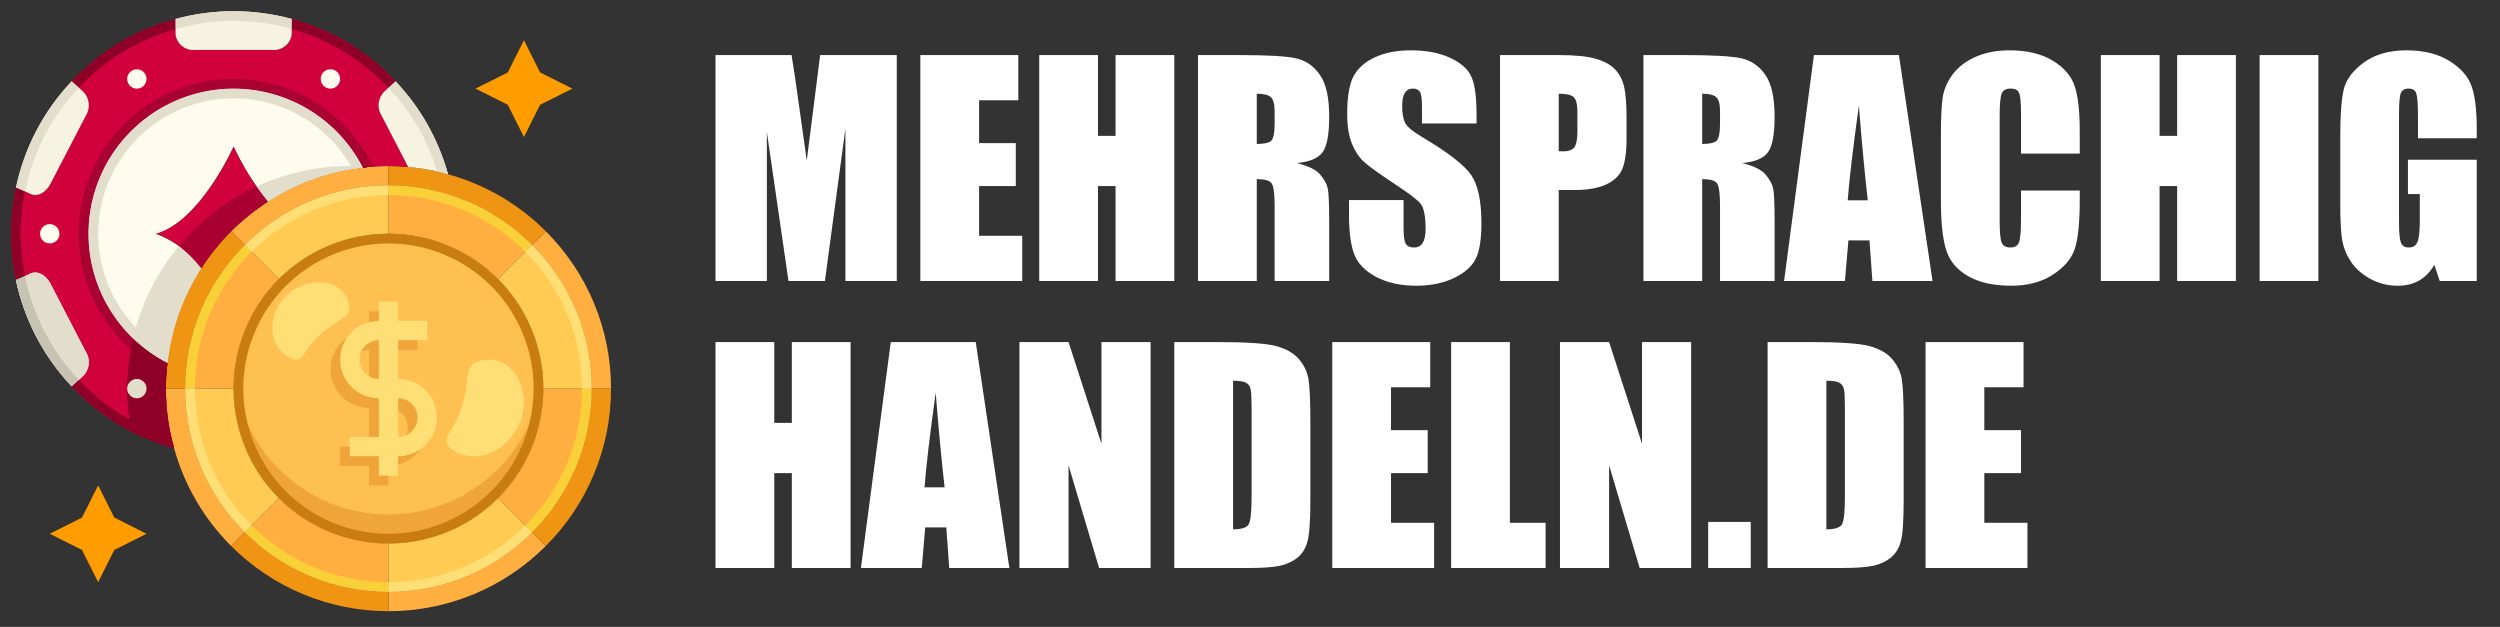
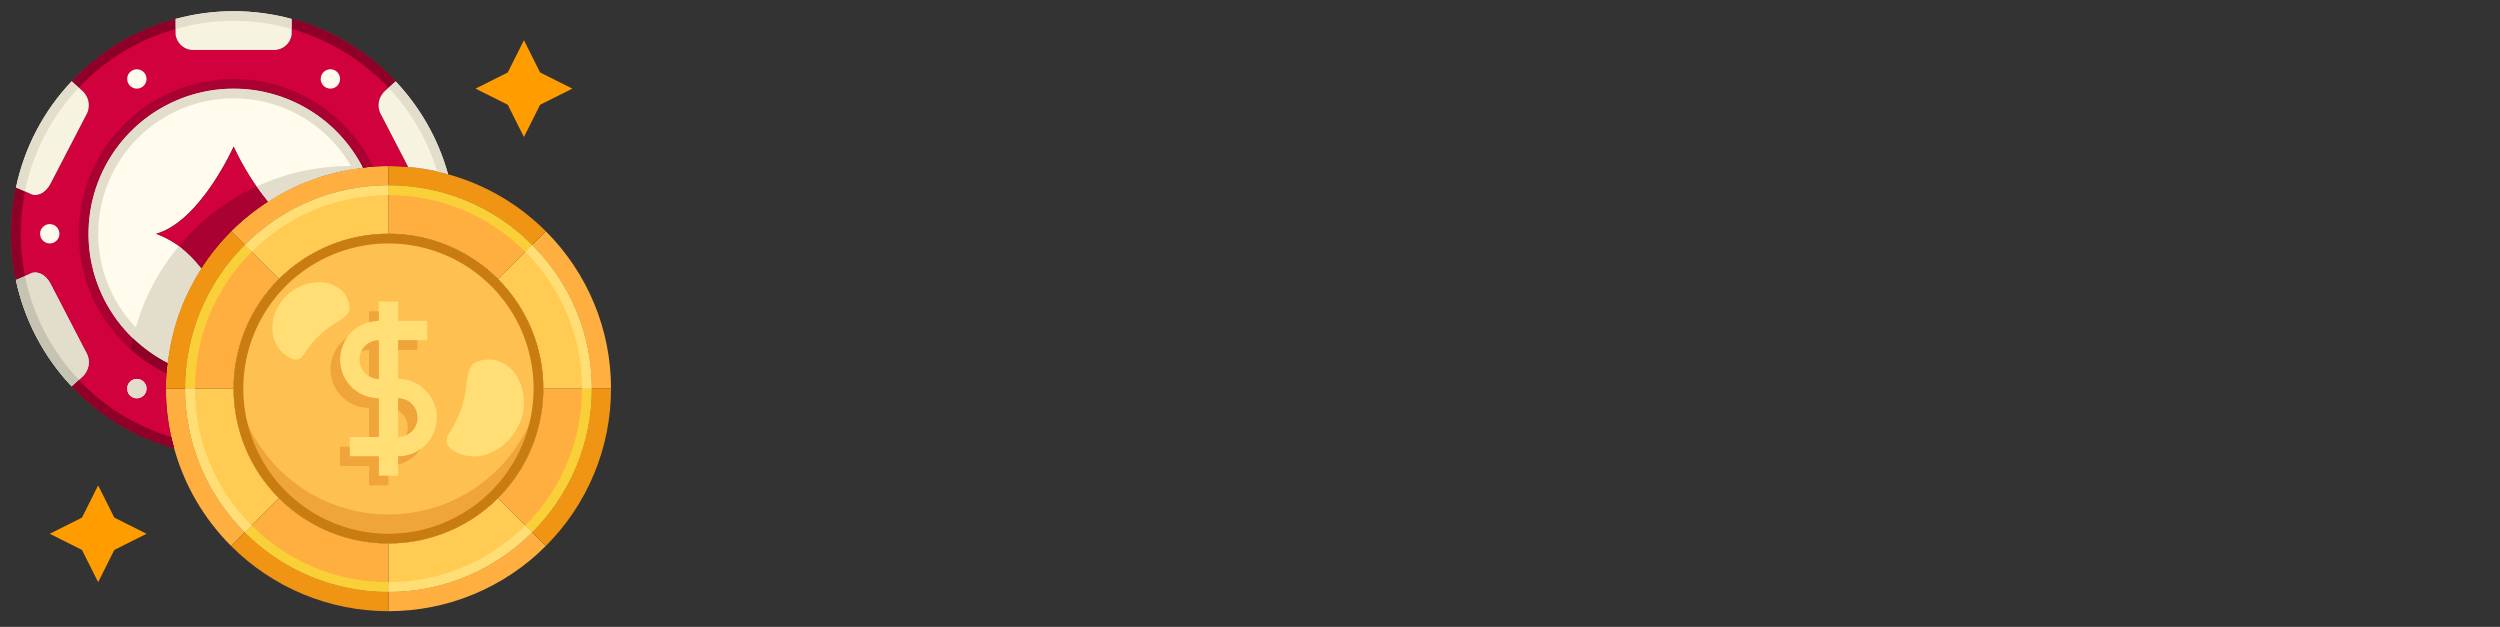
<svg xmlns="http://www.w3.org/2000/svg" width="331" height="83" viewBox="0 0 331 83" fill="none">
  <rect x="0" y="0" width="331" height="83" fill="#333333" stroke="none" />
  <path d="M19.4 70.671L15.134 72.811L12.994 77.077L10.854 72.811L6.588 70.671L10.854 68.531L12.994 64.265L15.134 68.531L19.4 70.671ZM75.775 11.733L71.509 13.873L69.369 18.14L67.23 13.873L62.963 11.733L67.23 9.594L69.369 5.327L71.509 9.594L75.775 11.733Z" fill="#FF9C00" />
  <path d="M51.432 71.952C62.754 71.952 71.932 62.774 71.932 51.452C71.932 40.13 62.754 30.952 51.432 30.952C40.11 30.952 30.932 40.13 30.932 51.452C30.932 62.774 40.11 71.952 51.432 71.952Z" fill="#FFC052" />
  <path d="M71.932 51.452C71.932 56.889 69.772 62.103 65.927 65.948C62.083 69.792 56.869 71.952 51.432 71.952C45.995 71.952 40.781 69.792 36.936 65.948C33.092 62.103 30.932 56.889 30.932 51.452C30.929 50.81 30.959 50.169 31.021 49.53C31.498 54.613 33.855 59.335 37.63 62.773C41.405 66.21 46.327 68.115 51.432 68.115C56.537 68.115 61.459 66.21 65.234 62.773C69.009 59.335 71.365 54.613 71.842 49.53C71.905 50.169 71.934 50.81 71.932 51.452Z" fill="#F0A53B" />
  <path d="M72.265 30.619C75.005 33.352 77.179 36.599 78.661 40.174C80.143 43.749 80.904 47.582 80.9 51.452H78.338C78.343 47.919 77.649 44.419 76.294 41.156C74.939 37.892 72.952 34.93 70.445 32.439L72.265 30.619ZM51.432 78.359C54.965 78.364 58.465 77.669 61.728 76.315C64.992 74.96 67.954 72.972 70.445 70.466L72.265 72.285C69.532 75.026 66.285 77.2 62.71 78.682C59.135 80.164 55.302 80.925 51.432 80.921V78.359ZM32.418 70.466L30.599 72.285C27.003 68.699 24.403 64.24 23.052 59.345C22.324 56.778 21.957 54.121 21.963 51.452H24.526C24.52 54.986 25.215 58.485 26.569 61.749C27.924 65.012 29.912 67.975 32.418 70.466ZM51.432 21.984V24.546C47.898 24.541 44.399 25.235 41.135 26.59C37.872 27.945 34.909 29.933 32.418 32.439L30.599 30.619C35.275 25.942 41.391 22.977 47.959 22.201C49.111 22.051 50.271 21.978 51.432 21.984Z" fill="#FFAF3F" />
  <path d="M32.417 70.466C34.908 72.972 37.871 74.96 41.134 76.314C44.398 77.669 47.897 78.364 51.431 78.358V80.921C47.561 80.925 43.728 80.164 40.153 78.682C36.578 77.2 33.33 75.026 30.598 72.285L32.417 70.466ZM32.417 32.438C29.911 34.929 27.923 37.892 26.569 41.156C25.214 44.419 24.519 47.919 24.525 51.452H21.962C21.957 50.291 22.03 49.131 22.18 47.98C22.691 43.535 24.221 39.269 26.652 35.513C27.79 33.746 29.112 32.106 30.598 30.619L32.417 32.438ZM59.323 23.073C64.218 24.423 68.678 27.024 72.264 30.619L70.445 32.438C67.954 29.932 64.991 27.944 61.727 26.59C58.464 25.235 54.964 24.541 51.431 24.546V21.983C52.289 21.983 53.135 22.022 53.968 22.099C55.781 22.245 57.575 22.571 59.323 23.073ZM78.337 51.452H80.9C80.903 55.322 80.142 59.155 78.66 62.73C77.178 66.305 75.005 69.553 72.264 72.285L70.445 70.466C72.951 67.975 74.939 65.012 76.293 61.749C77.648 58.485 78.343 54.986 78.337 51.452Z" fill="#F09413" />
  <path d="M75.775 51.452H78.338C78.343 54.986 77.649 58.485 76.294 61.749C74.939 65.012 72.952 67.975 70.445 70.466L68.639 68.659L66.14 66.161L65.935 65.956C67.839 64.051 69.349 61.79 70.378 59.301C71.407 56.812 71.935 54.145 71.932 51.452H75.775ZM36.723 66.161L36.928 65.956C38.833 67.86 41.094 69.369 43.583 70.398C46.072 71.427 48.739 71.955 51.432 71.952V78.358C47.898 78.364 44.399 77.669 41.135 76.314C37.872 74.96 34.909 72.972 32.418 70.466L34.224 68.659L36.723 66.161ZM36.723 36.743L36.928 36.948C35.024 38.853 33.514 41.114 32.486 43.603C31.457 46.092 30.929 48.759 30.932 51.452H24.525C24.52 47.919 25.215 44.419 26.569 41.156C27.924 37.892 29.912 34.929 32.418 32.438L34.224 34.245L36.723 36.743ZM66.14 36.743L65.935 36.948C64.031 35.045 61.769 33.535 59.281 32.506C56.792 31.477 54.125 30.949 51.432 30.952V24.546C54.965 24.541 58.465 25.235 61.728 26.59C64.992 27.945 67.954 29.932 70.445 32.438L68.639 34.245L66.14 36.743Z" fill="#FFAF3F" />
  <path d="M36.928 65.956L36.723 66.161L34.224 68.659L32.418 70.466C29.912 67.975 27.924 65.012 26.569 61.749C25.215 58.485 24.52 54.986 24.525 51.452H30.932C30.929 54.145 31.457 56.812 32.486 59.301C33.514 61.79 35.024 64.051 36.928 65.956ZM51.432 27.108V30.952C48.739 30.949 46.072 31.477 43.583 32.506C41.094 33.535 38.833 35.045 36.928 36.948L36.723 36.743L34.224 34.245L32.418 32.438C34.909 29.932 37.872 27.945 41.135 26.59C44.399 25.235 47.898 24.541 51.432 24.546V27.108ZM78.338 51.452H71.932C71.935 48.759 71.407 46.092 70.378 43.603C69.349 41.114 67.839 38.853 65.935 36.948L66.14 36.743L68.639 34.245L70.445 32.438C72.952 34.929 74.939 37.892 76.294 41.156C77.649 44.419 78.343 47.919 78.338 51.452ZM68.639 68.659L70.445 70.466C67.954 72.972 64.992 74.96 61.728 76.314C58.465 77.669 54.965 78.364 51.432 78.358V71.952C54.125 71.955 56.792 71.427 59.281 70.398C61.769 69.369 64.031 67.86 65.935 65.956L66.14 66.161L68.639 68.659Z" fill="#FFCB52" />
  <path d="M51.432 30.952C47.377 30.952 43.414 32.154 40.042 34.407C36.671 36.66 34.044 39.861 32.492 43.607C30.941 47.353 30.535 51.475 31.326 55.452C32.117 59.428 34.069 63.081 36.936 65.948C39.803 68.815 43.456 70.767 47.432 71.558C51.409 72.349 55.531 71.943 59.277 70.392C63.023 68.84 66.224 66.213 68.477 62.841C70.729 59.47 71.932 55.507 71.932 51.452C71.932 46.015 69.772 40.801 65.927 36.956C62.083 33.112 56.869 30.952 51.432 30.952ZM51.432 70.671C47.63 70.671 43.915 69.544 40.754 67.432C37.594 65.32 35.13 62.319 33.676 58.807C32.221 55.295 31.841 51.431 32.582 47.703C33.324 43.975 35.154 40.55 37.842 37.862C40.53 35.175 43.954 33.344 47.682 32.603C51.41 31.861 55.275 32.242 58.786 33.696C62.298 35.151 65.3 37.614 67.412 40.775C69.523 43.935 70.65 47.651 70.65 51.452C70.65 56.549 68.626 61.438 65.021 65.042C61.417 68.646 56.529 70.671 51.432 70.671Z" fill="#C97C10" />
  <path d="M52.713 50.17V45.045H56.557V42.483H52.713V39.92H50.15V42.483C48.791 42.483 47.487 43.022 46.526 43.984C45.565 44.945 45.025 46.248 45.025 47.608C45.025 48.967 45.565 50.27 46.526 51.231C47.487 52.193 48.791 52.733 50.15 52.733V57.858H46.307V60.42H50.15V62.983H52.713V60.42C54.072 60.42 55.376 59.88 56.337 58.919C57.298 57.958 57.838 56.654 57.838 55.295C57.838 53.936 57.298 52.632 56.337 51.671C55.376 50.71 54.072 50.17 52.713 50.17ZM48.34 49.418C47.982 49.059 47.739 48.603 47.64 48.106C47.541 47.61 47.592 47.095 47.786 46.627C47.98 46.159 48.307 45.759 48.728 45.478C49.149 45.196 49.644 45.046 50.15 45.045V50.17C49.814 50.17 49.48 50.104 49.17 49.975C48.859 49.846 48.577 49.657 48.34 49.418ZM54.523 57.105C54.286 57.344 54.004 57.534 53.693 57.663C53.383 57.792 53.049 57.858 52.713 57.858V52.733C53.219 52.733 53.714 52.884 54.135 53.165C54.556 53.447 54.884 53.847 55.077 54.315C55.271 54.783 55.322 55.297 55.223 55.794C55.124 56.291 54.881 56.747 54.523 57.105ZM61.691 51.522C61.395 53.502 60.697 55.401 59.641 57.102C59.297 57.515 59.119 58.04 59.14 58.576C59.251 58.965 59.499 59.299 59.839 59.518C60.498 59.97 61.251 60.264 62.042 60.377C62.832 60.489 63.638 60.418 64.397 60.169C65.893 59.668 67.178 58.68 68.046 57.363C68.832 56.274 69.286 54.981 69.355 53.64C69.423 52.299 69.102 50.967 68.43 49.803C67.884 48.911 67.062 48.221 66.089 47.838C65.552 47.648 64.982 47.57 64.413 47.611C63.845 47.652 63.291 47.81 62.787 48.075C61.819 48.793 61.844 50.48 61.691 51.522ZM44 43.045C42.571 43.99 41.35 45.218 40.413 46.653C40.164 47.037 39.9 47.459 39.448 47.577C39.1 47.638 38.741 47.577 38.432 47.405C37.827 47.097 37.303 46.651 36.903 46.103C36.502 45.556 36.236 44.922 36.126 44.252C35.931 42.945 36.203 41.612 36.895 40.486C37.474 39.478 38.325 38.652 39.351 38.103C40.377 37.555 41.536 37.305 42.697 37.383C43.606 37.454 44.469 37.807 45.166 38.394C45.523 38.715 45.808 39.108 46 39.548C46.192 39.988 46.287 40.464 46.28 40.944C46.102 41.933 44.761 42.543 44 43.045Z" fill="#FFDF75" />
  <path d="M69.551 69.572L70.448 70.469C72.954 67.977 74.942 65.014 76.296 61.75C77.65 58.486 78.344 54.986 78.338 51.452H77.057C77.061 54.818 76.4 58.151 75.112 61.261C73.824 64.37 71.934 67.195 69.551 69.572ZM33.312 69.572L32.415 70.469C34.907 72.975 37.87 74.962 41.134 76.316C44.398 77.671 47.898 78.365 51.432 78.358V77.077C48.066 77.082 44.733 76.421 41.623 75.133C38.513 73.844 35.689 71.955 33.312 69.572ZM33.312 33.333L32.415 32.436C29.909 34.927 27.922 37.891 26.568 41.155C25.213 44.419 24.519 47.919 24.525 51.452H25.807C25.802 48.086 26.463 44.753 27.751 41.644C29.039 38.534 30.929 35.71 33.312 33.333ZM69.551 33.333L70.448 32.436C67.957 29.93 64.993 27.942 61.729 26.588C58.465 25.234 54.965 24.54 51.432 24.546V25.827C54.797 25.823 58.131 26.484 61.24 27.772C64.35 29.06 67.174 30.95 69.551 33.333Z" fill="#FAD039" />
  <path d="M25.807 51.452H24.525C24.52 54.986 25.215 58.485 26.569 61.749C27.924 65.012 29.912 67.975 32.418 70.466L33.315 69.569C30.932 67.193 29.041 64.369 27.753 61.26C26.465 58.151 25.803 54.818 25.807 51.452ZM51.432 25.827V24.546C47.898 24.541 44.399 25.235 41.135 26.59C37.872 27.945 34.909 29.932 32.418 32.438L33.315 33.335C35.691 30.952 38.515 29.062 41.624 27.773C44.733 26.485 48.066 25.824 51.432 25.827ZM69.551 33.333C71.934 35.71 73.824 38.534 75.112 41.644C76.4 44.753 77.061 48.086 77.057 51.452H78.338C78.343 47.919 77.649 44.419 76.294 41.156C74.939 37.892 72.952 34.929 70.445 32.438L69.551 33.333ZM51.432 77.077V78.358C54.965 78.364 58.465 77.669 61.728 76.314C64.992 74.96 67.954 72.972 70.445 70.466L69.549 69.569C67.172 71.952 64.348 73.842 61.239 75.131C58.13 76.419 54.797 77.081 51.432 77.077Z" fill="#FFDF75" />
  <path d="M52.712 61.52C53.597 61.299 54.406 60.842 55.053 60.199C55.266 59.982 55.46 59.747 55.632 59.496C54.777 60.097 53.758 60.42 52.712 60.421V61.52ZM50.15 60.421H46.306V59.14H45.025V61.702H48.868V64.265H51.431V62.983H50.15V60.421ZM50.15 52.733C49.213 52.735 48.295 52.48 47.493 51.995C46.692 51.511 46.039 50.816 45.606 49.986C45.172 49.156 44.975 48.223 45.036 47.289C45.096 46.354 45.412 45.454 45.949 44.687C45.055 45.311 44.384 46.203 44.032 47.234C43.68 48.265 43.665 49.381 43.991 50.421C44.316 51.461 44.965 52.369 45.842 53.016C46.719 53.662 47.779 54.012 48.868 54.015V57.858H50.15V52.733ZM52.712 45.046H55.275V46.327H52.712V45.046ZM50.15 41.202H48.868V42.665C49.286 42.55 49.717 42.489 50.15 42.483V41.202ZM55.275 55.296C55.275 54.616 55.005 53.965 54.524 53.484C54.044 53.003 53.392 52.733 52.712 52.733V54.371C53.263 54.684 53.676 55.191 53.871 55.794C54.066 56.397 54.027 57.051 53.763 57.627C54.045 57.5 54.303 57.324 54.523 57.106C54.762 56.869 54.951 56.587 55.08 56.277C55.209 55.966 55.276 55.632 55.275 55.296ZM47.818 46.558C48.148 46.407 48.506 46.328 48.868 46.327V49.815C49.256 50.045 49.699 50.168 50.15 50.171V45.046C49.657 45.047 49.175 45.19 48.761 45.458C48.347 45.726 48.02 46.108 47.818 46.558Z" fill="#F0A53B" />
  <path d="M50.535 15.334C50.203 14.82 50.065 14.205 50.148 13.598C50.23 12.992 50.526 12.435 50.983 12.028L51.432 11.618L52.38 10.773C48.654 6.788 43.887 3.926 38.619 2.509V4.559C38.542 5.167 38.232 5.721 37.754 6.103C37.275 6.486 36.666 6.667 36.057 6.609H25.807C25.197 6.667 24.588 6.486 24.11 6.103C23.632 5.721 23.321 5.167 23.244 4.559V2.509C17.981 3.921 13.218 6.78 9.496 10.76L10.444 11.606L10.906 12.028C11.36 12.437 11.654 12.994 11.736 13.599C11.818 14.204 11.683 14.819 11.354 15.334L6.665 24.367C6.011 25.622 4.769 26.161 3.872 25.584L3.308 25.341L2.116 24.828C1.677 26.84 1.458 28.893 1.463 30.953C1.46 33.007 1.675 35.055 2.104 37.064L3.308 36.552L3.872 36.308C4.769 35.732 6.011 36.282 6.665 37.525L11.354 46.571C11.682 47.086 11.817 47.701 11.735 48.306C11.653 48.911 11.359 49.467 10.906 49.877L9.484 51.145C13.17 55.069 17.864 57.906 23.052 59.345C22.903 58.869 22.779 58.386 22.68 57.897C22.2 55.783 21.959 53.621 21.963 51.453C21.963 50.773 21.989 50.094 22.04 49.428C22.066 48.967 22.104 48.506 22.168 48.057C19.472 46.676 17.141 44.677 15.365 42.223C13.588 39.769 12.417 36.93 11.947 33.938C11.476 30.945 11.72 27.884 12.658 25.004C13.596 22.123 15.201 19.506 17.343 17.364C19.485 15.222 22.103 13.616 24.983 12.679C27.863 11.741 30.925 11.497 33.917 11.968C36.91 12.438 39.748 13.609 42.202 15.386C44.656 17.162 46.655 19.493 48.036 22.189C48.485 22.125 48.946 22.086 49.407 22.061C50.074 22.009 50.753 21.984 51.432 21.984C52.305 21.981 53.177 22.024 54.045 22.112L50.535 15.334Z" fill="#D1013E" />
  <path d="M30.931 11.733C26.618 11.733 22.43 13.184 19.041 15.852C15.652 18.521 13.26 22.252 12.248 26.445C11.236 30.638 11.665 35.049 13.464 38.969C15.263 42.889 18.329 46.09 22.168 48.057C22.205 47.605 22.269 47.156 22.36 46.712C22.991 42.72 24.454 38.905 26.652 35.513C25.154 33.438 23.077 31.851 20.681 30.952C26.537 29.299 30.931 19.421 30.931 19.421C32.143 22.022 33.666 24.465 35.467 26.698C38.862 24.484 42.687 23.013 46.691 22.381C47.135 22.29 47.584 22.226 48.036 22.188C46.422 19.041 43.972 16.4 40.954 14.556C37.936 12.711 34.468 11.735 30.931 11.733Z" fill="#FFFCED" />
  <path d="M35.467 26.698C31.929 28.968 28.922 31.975 26.652 35.513C25.155 33.438 23.078 31.851 20.682 30.952C26.537 29.299 30.932 19.421 30.932 19.421C32.143 22.022 33.666 24.465 35.467 26.698Z" fill="#D1013E" />
  <path d="M3.872 36.308C4.769 35.731 6.011 36.282 6.665 37.525L11.354 46.571C11.682 47.086 11.817 47.7 11.735 48.306C11.653 48.91 11.359 49.467 10.906 49.876L9.484 51.145C5.777 47.218 3.223 42.346 2.104 37.064L3.872 36.308ZM6.665 24.366C6.011 25.622 4.769 26.16 3.872 25.584L2.116 24.828C3.225 19.545 5.78 14.675 9.496 10.76L10.906 12.028C11.36 12.437 11.654 12.993 11.736 13.599C11.818 14.204 11.683 14.819 11.354 15.334L6.665 24.366ZM38.619 2.508V4.558C38.542 5.166 38.232 5.72 37.753 6.103C37.275 6.486 36.666 6.667 36.057 6.608H25.807C25.197 6.667 24.588 6.486 24.11 6.103C23.631 5.72 23.321 5.166 23.244 4.558V2.508C28.278 1.142 33.585 1.142 38.619 2.508ZM59.324 23.073C58.853 22.923 58.374 22.799 57.889 22.701C56.624 22.412 55.339 22.215 54.045 22.111L50.535 15.334C50.203 14.82 50.065 14.204 50.147 13.598C50.23 12.992 50.526 12.435 50.983 12.028L51.432 11.618L52.38 10.773C55.664 14.244 58.049 18.467 59.324 23.073Z" fill="#F7F3E1" />
  <path d="M30.932 10.452C26.286 10.45 21.777 12.026 18.144 14.922C14.511 17.819 11.97 21.863 10.936 26.392C9.903 30.922 10.439 35.669 12.456 39.854C14.474 44.039 17.853 47.415 22.04 49.428C22.066 48.967 22.104 48.505 22.168 48.057C19.473 46.675 17.141 44.676 15.365 42.223C13.589 39.769 12.418 36.93 11.947 33.938C11.477 30.945 11.72 27.884 12.658 25.003C13.596 22.123 15.201 19.505 17.343 17.363C19.485 15.221 22.103 13.616 24.983 12.678C27.864 11.741 30.925 11.497 33.917 11.967C36.91 12.438 39.749 13.609 42.203 15.385C44.656 17.161 46.655 19.493 48.037 22.188C48.485 22.124 48.947 22.086 49.408 22.06C47.733 18.582 45.111 15.648 41.843 13.594C38.574 11.54 34.792 10.451 30.932 10.452Z" fill="#A80132" />
  <path d="M30.932 11.733C26.618 11.733 22.43 13.184 19.041 15.852C15.653 18.521 13.26 22.252 12.248 26.445C11.237 30.638 11.665 35.049 13.464 38.969C15.263 42.889 18.329 46.09 22.168 48.057C22.205 47.605 22.269 47.156 22.36 46.712C19.91 45.378 17.805 43.491 16.212 41.201C14.619 38.912 13.582 36.282 13.184 33.521C12.785 30.761 13.036 27.945 13.916 25.298C14.796 22.651 16.281 20.246 18.253 18.274C20.226 16.301 22.631 14.816 25.278 13.936C27.924 13.056 30.74 12.805 33.501 13.204C36.261 13.603 38.891 14.64 41.181 16.233C43.471 17.826 45.357 19.931 46.691 22.381C47.135 22.29 47.584 22.226 48.036 22.188C46.422 19.041 43.972 16.4 40.954 14.556C37.937 12.711 34.468 11.735 30.932 11.733ZM10.906 49.876L9.484 51.145C5.777 47.218 3.223 42.346 2.104 37.064L3.872 36.308C4.769 35.731 6.011 36.282 6.665 37.525L11.354 46.571C11.682 47.086 11.817 47.7 11.735 48.305C11.653 48.91 11.359 49.467 10.906 49.876Z" fill="#E3DECB" />
  <path d="M2.744 30.953C2.744 29.067 2.931 27.187 3.304 25.339L2.116 24.827C1.677 26.839 1.458 28.893 1.463 30.953C1.46 33.007 1.675 35.055 2.104 37.064L3.303 36.552C2.931 34.708 2.744 32.833 2.744 30.953ZM23.244 3.835V2.509C17.981 3.921 13.218 6.78 9.496 10.76L10.439 11.61C13.928 7.91 18.352 5.223 23.244 3.835ZM23.052 59.345C17.864 57.906 13.17 55.069 9.484 51.145L10.432 50.299C13.788 53.85 18.009 56.468 22.68 57.897C22.779 58.386 22.903 58.869 23.052 59.345ZM51.432 11.621L52.376 10.773C48.651 6.789 43.886 3.926 38.619 2.509V3.835C43.515 5.225 47.943 7.916 51.432 11.621Z" fill="#8F0029" />
  <path d="M3.303 36.551L2.104 37.063C3.223 42.346 5.777 47.218 9.484 51.144L10.438 50.294C6.819 46.471 4.347 41.709 3.303 36.551Z" fill="#C7C3B2" />
  <path d="M10.439 11.605L9.496 10.76C5.78 14.675 3.225 19.545 2.116 24.828L3.304 25.34C4.35 20.184 6.822 15.426 10.439 11.605ZM30.931 2.765C33.531 2.765 36.118 3.125 38.619 3.834V2.508C33.585 1.142 28.278 1.142 23.244 2.508V3.834C25.745 3.125 28.332 2.765 30.931 2.765ZM59.324 23.073C58.853 22.923 58.374 22.799 57.889 22.701C56.621 18.558 54.411 14.764 51.431 11.618L52.38 10.773C55.664 14.244 58.048 18.467 59.324 23.073Z" fill="#E3DECB" />
  <path d="M6.588 32.233C7.296 32.233 7.869 31.66 7.869 30.952C7.869 30.244 7.296 29.671 6.588 29.671C5.88 29.671 5.307 30.244 5.307 30.952C5.307 31.66 5.88 32.233 6.588 32.233Z" fill="#FFFCED" />
  <path d="M18.119 52.733C18.827 52.733 19.4 52.16 19.4 51.452C19.4 50.745 18.827 50.171 18.119 50.171C17.412 50.171 16.838 50.745 16.838 51.452C16.838 52.16 17.412 52.733 18.119 52.733Z" fill="#FFFCED" />
  <path d="M18.119 11.733C18.827 11.733 19.4 11.16 19.4 10.452C19.4 9.745 18.827 9.171 18.119 9.171C17.412 9.171 16.838 9.745 16.838 10.452C16.838 11.16 17.412 11.733 18.119 11.733Z" fill="#FFFCED" />
  <path d="M43.744 11.733C44.452 11.733 45.025 11.16 45.025 10.452C45.025 9.745 44.452 9.171 43.744 9.171C43.036 9.171 42.463 9.745 42.463 10.452C42.463 11.16 43.036 11.733 43.744 11.733Z" fill="#FFFCED" />
-   <path d="M47.946 22.034C47.98 22.082 48.011 22.134 48.036 22.188C48.305 22.149 48.574 22.124 48.856 22.098C48.561 22.073 48.253 22.047 47.946 22.034ZM21.962 51.452C21.962 50.773 21.988 50.094 22.039 49.427C22.065 48.966 22.103 48.505 22.167 48.056C20.498 47.191 18.962 46.091 17.606 44.789C17.476 45.278 17.377 45.774 17.311 46.275C16.991 47.982 16.832 49.715 16.837 51.452C16.831 52.815 16.93 54.177 17.132 55.526C17.196 56.064 17.286 56.602 17.388 57.128H17.401C19.204 58.056 21.098 58.799 23.051 59.344C22.902 58.868 22.778 58.385 22.68 57.896C22.199 55.782 21.959 53.62 21.962 51.452Z" fill="#8F0029" />
  <path d="M47.946 22.035C47.46 21.996 46.96 21.983 46.46 21.983H46.306C42.041 21.978 37.825 22.905 33.955 24.7C34.416 25.366 34.929 26.045 35.467 26.698C38.862 24.484 42.687 23.013 46.691 22.381C47.135 22.29 47.584 22.226 48.036 22.188C48.011 22.134 47.981 22.083 47.946 22.035ZM23.705 32.566C21.057 35.719 19.105 39.395 17.978 43.355C17.837 43.829 17.709 44.303 17.606 44.79C18.962 46.092 20.499 47.192 22.168 48.057C22.205 47.605 22.269 47.156 22.36 46.712C22.991 42.72 24.454 38.905 26.652 35.513C25.785 34.422 24.796 33.434 23.705 32.566Z" fill="#E3DECB" />
  <path d="M35.467 26.698C31.929 28.968 28.922 31.975 26.652 35.513C25.785 34.422 24.796 33.433 23.705 32.566C26.491 29.211 29.994 26.523 33.955 24.699C34.416 25.366 34.929 26.044 35.467 26.698Z" fill="#A80132" />
  <path d="M47.946 22.034C47.981 22.082 48.011 22.134 48.036 22.188C48.305 22.149 48.574 22.124 48.856 22.098C48.561 22.073 48.254 22.047 47.946 22.034ZM17.311 46.275C18.737 47.536 20.328 48.596 22.039 49.427C22.065 48.966 22.103 48.505 22.168 48.056C20.498 47.191 18.962 46.091 17.606 44.789C17.476 45.278 17.378 45.774 17.311 46.275Z" fill="#8F0029" />
-   <path d="M47.946 22.035C47.46 21.996 46.96 21.983 46.46 21.983C46.537 22.111 46.614 22.24 46.691 22.381C47.135 22.29 47.584 22.226 48.036 22.188C48.011 22.134 47.981 22.083 47.946 22.035ZM17.606 44.79C18.962 46.092 20.499 47.192 22.168 48.057C22.205 47.605 22.269 47.156 22.36 46.712C20.736 45.823 19.259 44.691 17.978 43.355C17.837 43.829 17.709 44.303 17.606 44.79Z" fill="#E3DECB" />
  <path d="M23.052 59.344C21.099 58.799 19.205 58.056 17.402 57.128H17.389C17.287 56.603 17.197 56.065 17.133 55.526C18.891 56.514 20.752 57.308 22.681 57.897C22.779 58.386 22.903 58.869 23.052 59.344Z" fill="#8F0029" />
  <path d="M18.119 52.733C18.827 52.733 19.4 52.16 19.4 51.452C19.4 50.745 18.827 50.171 18.119 50.171C17.412 50.171 16.838 50.745 16.838 51.452C16.838 52.16 17.412 52.733 18.119 52.733Z" fill="#E3DECB" />
-   <path d="M118.732 7.292V37.202H111.933V17.009L109.218 37.202H104.396L101.532 17.471V37.202H94.734V7.292H104.802C105.098 9.09 105.412 11.208 105.744 13.647L106.816 21.259L108.589 7.292H118.732ZM121.854 7.292H134.823V13.278H129.632V18.949H134.491V24.639H129.632V31.216H135.341V37.202H121.854V7.292ZM155.478 7.292V37.202H147.7V24.639H145.372V37.202H137.595V7.292H145.372V17.989H147.7V7.292H155.478ZM158.619 7.292H164.124C167.794 7.292 170.276 7.433 171.569 7.717C172.875 8 173.934 8.727 174.747 9.897C175.572 11.055 175.985 12.908 175.985 15.458C175.985 17.785 175.695 19.35 175.116 20.15C174.537 20.951 173.398 21.431 171.699 21.591C173.238 21.973 174.273 22.484 174.802 23.125C175.332 23.765 175.658 24.356 175.781 24.898C175.917 25.428 175.985 26.899 175.985 29.314V37.202H168.761V27.263C168.761 25.662 168.632 24.67 168.373 24.288C168.127 23.907 167.468 23.716 166.396 23.716V37.202H158.619V7.292ZM166.396 12.409V19.06C167.271 19.06 167.88 18.943 168.225 18.709C168.583 18.463 168.761 17.681 168.761 16.363V14.719C168.761 13.77 168.589 13.148 168.244 12.853C167.911 12.557 167.295 12.409 166.396 12.409ZM195.494 16.344H188.27V14.127C188.27 13.093 188.178 12.434 187.993 12.151C187.808 11.867 187.5 11.726 187.069 11.726C186.601 11.726 186.244 11.917 185.998 12.298C185.764 12.68 185.647 13.259 185.647 14.035C185.647 15.033 185.782 15.784 186.053 16.289C186.312 16.794 187.045 17.404 188.252 18.118C191.713 20.175 193.893 21.862 194.792 23.18C195.691 24.498 196.14 26.622 196.14 29.554C196.14 31.684 195.888 33.255 195.383 34.265C194.89 35.275 193.93 36.124 192.501 36.814C191.072 37.492 189.41 37.83 187.513 37.83C185.431 37.83 183.652 37.436 182.174 36.648C180.708 35.86 179.747 34.856 179.292 33.637C178.836 32.417 178.608 30.687 178.608 28.445V26.487H185.832V30.126C185.832 31.247 185.93 31.968 186.127 32.288C186.337 32.608 186.7 32.768 187.217 32.768C187.735 32.768 188.116 32.565 188.363 32.159C188.621 31.752 188.751 31.149 188.751 30.348C188.751 28.587 188.51 27.435 188.03 26.893C187.537 26.351 186.324 25.446 184.391 24.178C182.457 22.897 181.176 21.967 180.548 21.388C179.92 20.809 179.396 20.009 178.978 18.986C178.571 17.964 178.368 16.658 178.368 15.07C178.368 12.779 178.657 11.104 179.236 10.044C179.827 8.985 180.776 8.16 182.081 7.569C183.387 6.965 184.963 6.664 186.811 6.664C188.831 6.664 190.549 6.99 191.965 7.643C193.394 8.296 194.336 9.121 194.792 10.118C195.26 11.104 195.494 12.785 195.494 15.162V16.344ZM198.598 7.292H206.431C208.549 7.292 210.175 7.458 211.308 7.791C212.453 8.123 213.309 8.604 213.876 9.232C214.455 9.86 214.843 10.623 215.04 11.523C215.249 12.409 215.354 13.789 215.354 15.661V18.266C215.354 20.175 215.157 21.567 214.763 22.441C214.369 23.315 213.642 23.987 212.583 24.455C211.536 24.923 210.163 25.157 208.463 25.157H206.375V37.202H198.598V7.292ZM206.375 12.409V20.021C206.597 20.033 206.788 20.039 206.948 20.039C207.662 20.039 208.155 19.867 208.426 19.522C208.709 19.165 208.851 18.432 208.851 17.323V14.866C208.851 13.844 208.691 13.179 208.371 12.871C208.05 12.563 207.385 12.409 206.375 12.409ZM217.589 7.292H223.095C226.765 7.292 229.247 7.433 230.54 7.717C231.846 8 232.905 8.727 233.718 9.897C234.543 11.055 234.956 12.908 234.956 15.458C234.956 17.785 234.666 19.35 234.087 20.15C233.508 20.951 232.369 21.431 230.669 21.591C232.209 21.973 233.244 22.484 233.773 23.125C234.303 23.765 234.629 24.356 234.752 24.898C234.888 25.428 234.956 26.899 234.956 29.314V37.202H227.732V27.263C227.732 25.662 227.603 24.67 227.344 24.288C227.098 23.907 226.439 23.716 225.367 23.716V37.202H217.589V7.292ZM225.367 12.409V19.06C226.242 19.06 226.851 18.943 227.196 18.709C227.553 18.463 227.732 17.681 227.732 16.363V14.719C227.732 13.77 227.56 13.148 227.215 12.853C226.882 12.557 226.266 12.409 225.367 12.409ZM251.416 7.292L255.869 37.202H247.906L247.518 31.826H244.729L244.267 37.202H236.212L240.165 7.292H251.416ZM247.297 26.524C246.902 23.137 246.508 18.955 246.114 13.98C245.326 19.694 244.833 23.876 244.636 26.524H247.297ZM275.359 20.335H267.582V15.125C267.582 13.61 267.495 12.668 267.323 12.298C267.163 11.917 266.8 11.726 266.233 11.726C265.592 11.726 265.186 11.954 265.014 12.409C264.841 12.865 264.755 13.85 264.755 15.365V29.258C264.755 30.711 264.841 31.66 265.014 32.103C265.186 32.547 265.574 32.768 266.178 32.768C266.756 32.768 267.132 32.547 267.304 32.103C267.489 31.66 267.582 30.619 267.582 28.981V25.231H275.359V26.395C275.359 29.486 275.138 31.678 274.694 32.971C274.263 34.265 273.296 35.398 271.794 36.371C270.304 37.344 268.462 37.83 266.27 37.83C263.991 37.83 262.113 37.418 260.635 36.593C259.157 35.767 258.178 34.628 257.698 33.175C257.217 31.709 256.977 29.511 256.977 26.579V17.841C256.977 15.685 257.051 14.072 257.199 13.001C257.347 11.917 257.784 10.876 258.511 9.878C259.25 8.881 260.266 8.099 261.559 7.532C262.864 6.953 264.361 6.664 266.048 6.664C268.339 6.664 270.23 7.107 271.72 7.994C273.21 8.881 274.189 9.989 274.657 11.319C275.125 12.637 275.359 14.694 275.359 17.49V20.335ZM296.032 7.292V37.202H288.255V24.639H285.927V37.202H278.149V7.292H285.927V17.989H288.255V7.292H296.032ZM306.951 7.292V37.202H299.173V7.292H306.951ZM327.92 18.303H320.142V15.587C320.142 13.875 320.068 12.803 319.92 12.372C319.772 11.941 319.421 11.726 318.867 11.726C318.387 11.726 318.06 11.911 317.888 12.28C317.715 12.649 317.629 13.598 317.629 15.125V29.48C317.629 30.822 317.715 31.709 317.888 32.14C318.06 32.559 318.405 32.768 318.922 32.768C319.489 32.768 319.871 32.528 320.068 32.048C320.277 31.567 320.382 30.631 320.382 29.24V25.692H318.812V21.148H327.92V37.202H323.024L322.303 35.059C321.774 35.983 321.102 36.679 320.29 37.147C319.489 37.602 318.541 37.83 317.444 37.83C316.139 37.83 314.913 37.516 313.768 36.888C312.635 36.248 311.773 35.459 311.182 34.523C310.59 33.587 310.221 32.608 310.073 31.586C309.925 30.551 309.851 29.006 309.851 26.949V18.062C309.851 15.205 310.005 13.13 310.313 11.837C310.621 10.543 311.502 9.361 312.955 8.289C314.421 7.206 316.311 6.664 318.627 6.664C320.905 6.664 322.796 7.132 324.299 8.068C325.801 9.004 326.78 10.118 327.236 11.412C327.692 12.693 327.92 14.559 327.92 17.009V18.303ZM112.617 45.292V75.202H104.839V62.639H102.511V75.202H94.734V45.292H102.511V55.989H104.839V45.292H112.617ZM129.189 45.292L133.641 75.202H125.678L125.29 69.826H122.501L122.039 75.202H113.984L117.938 45.292H129.189ZM125.069 64.524C124.675 61.137 124.281 56.955 123.886 51.98C123.098 57.694 122.605 61.876 122.408 64.524H125.069ZM152.337 45.292V75.202H145.52L141.474 61.605V75.202H134.971V45.292H141.474L145.834 58.76V45.292H152.337ZM155.478 45.292H161.297C165.054 45.292 167.591 45.464 168.909 45.809C170.239 46.154 171.249 46.721 171.939 47.509C172.628 48.297 173.06 49.178 173.232 50.151C173.404 51.111 173.491 53.008 173.491 55.841V66.316C173.491 69.001 173.361 70.799 173.103 71.71C172.856 72.61 172.419 73.318 171.791 73.835C171.163 74.34 170.387 74.697 169.463 74.907C168.539 75.104 167.148 75.202 165.288 75.202H155.478V45.292ZM163.256 50.409V70.085C164.376 70.085 165.066 69.863 165.325 69.42C165.583 68.964 165.713 67.738 165.713 65.743V54.123C165.713 52.768 165.67 51.9 165.583 51.518C165.497 51.136 165.3 50.859 164.992 50.686C164.684 50.502 164.106 50.409 163.256 50.409ZM176.391 45.292H189.36V51.278H184.169V56.949H189.028V62.639H184.169V69.216H189.878V75.202H176.391V45.292ZM199.909 45.292V69.216H204.639V75.202H192.131V45.292H199.909ZM223.908 45.292V75.202H217.091L213.045 61.605V75.202H206.542V45.292H213.045L217.405 58.76V45.292H223.908ZM231.796 69.106V75.202H226.162V69.106H231.796ZM234.032 45.292H239.851C243.608 45.292 246.145 45.464 247.463 45.809C248.793 46.154 249.803 46.721 250.493 47.509C251.182 48.297 251.613 49.178 251.786 50.151C251.958 51.111 252.044 53.008 252.044 55.841V66.316C252.044 69.001 251.915 70.799 251.657 71.71C251.41 72.61 250.973 73.318 250.345 73.835C249.717 74.34 248.941 74.697 248.017 74.907C247.093 75.104 245.702 75.202 243.842 75.202H234.032V45.292ZM241.81 50.409V70.085C242.93 70.085 243.62 69.863 243.879 69.42C244.137 68.964 244.267 67.738 244.267 65.743V54.123C244.267 52.768 244.224 51.9 244.137 51.518C244.051 51.136 243.854 50.859 243.546 50.686C243.238 50.502 242.659 50.409 241.81 50.409ZM254.945 45.292H267.914V51.278H262.723V56.949H267.582V62.639H262.723V69.216H268.431V75.202H254.945V45.292Z" fill="white" />
</svg>